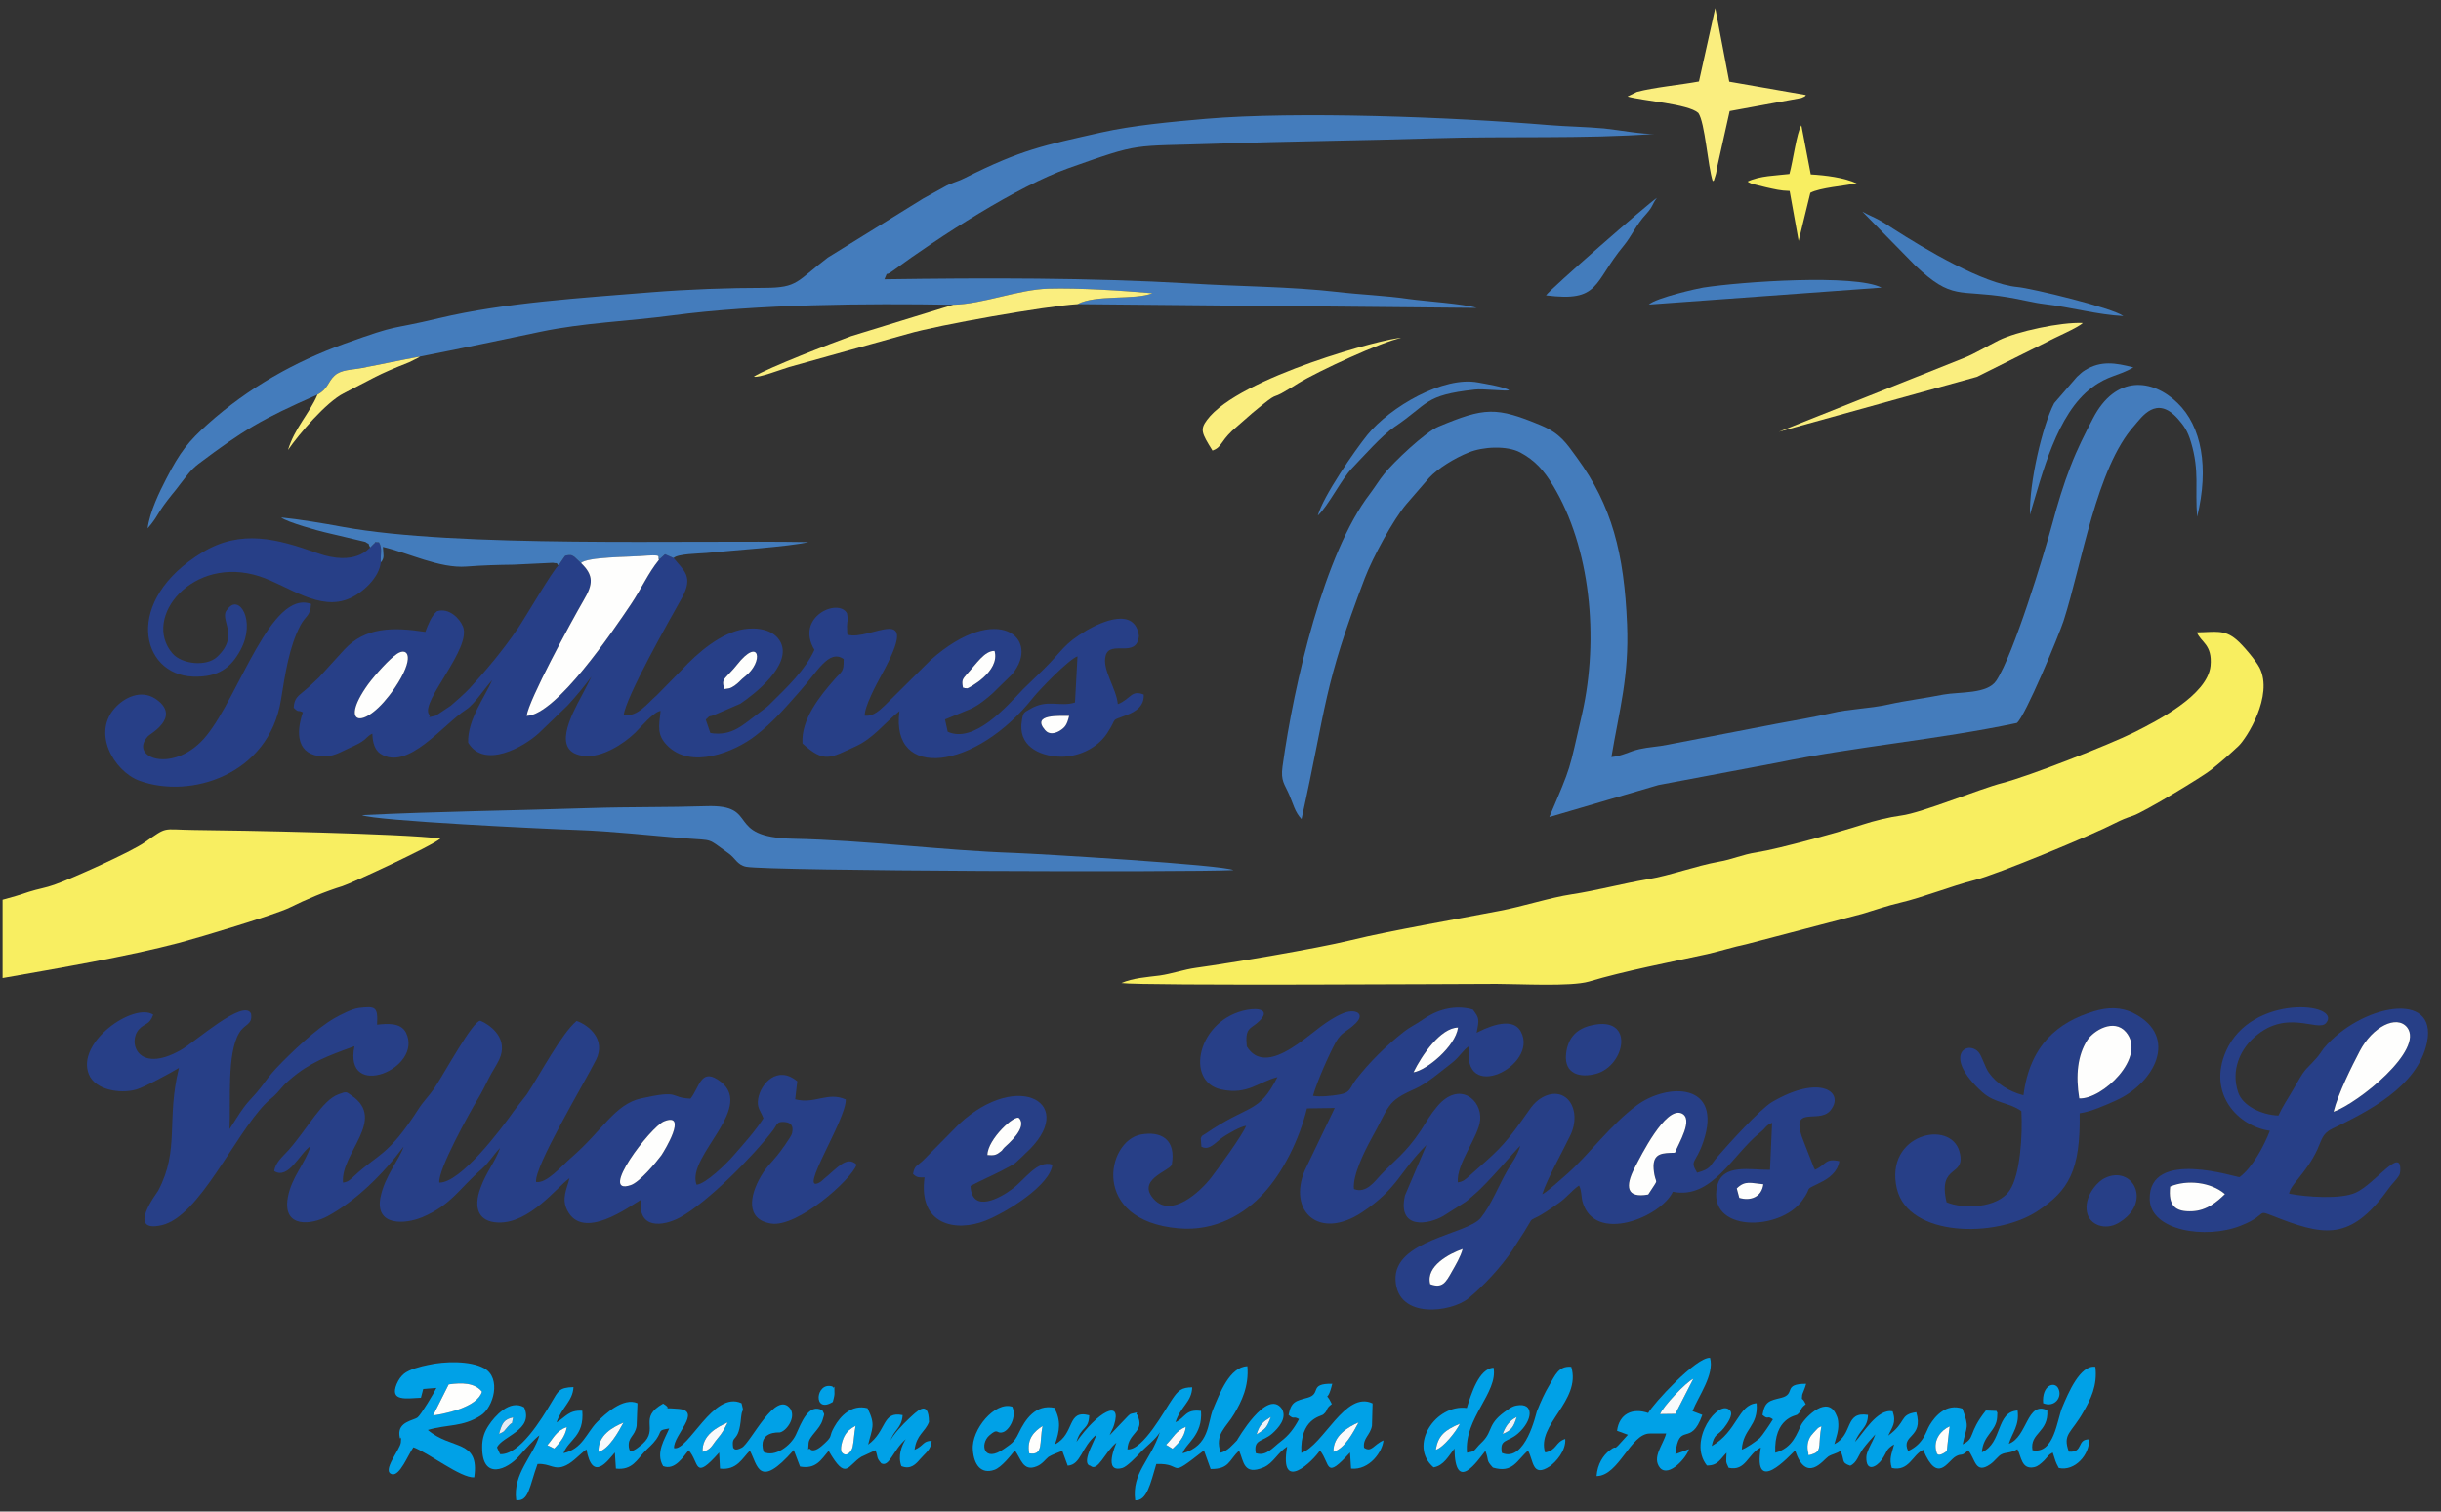
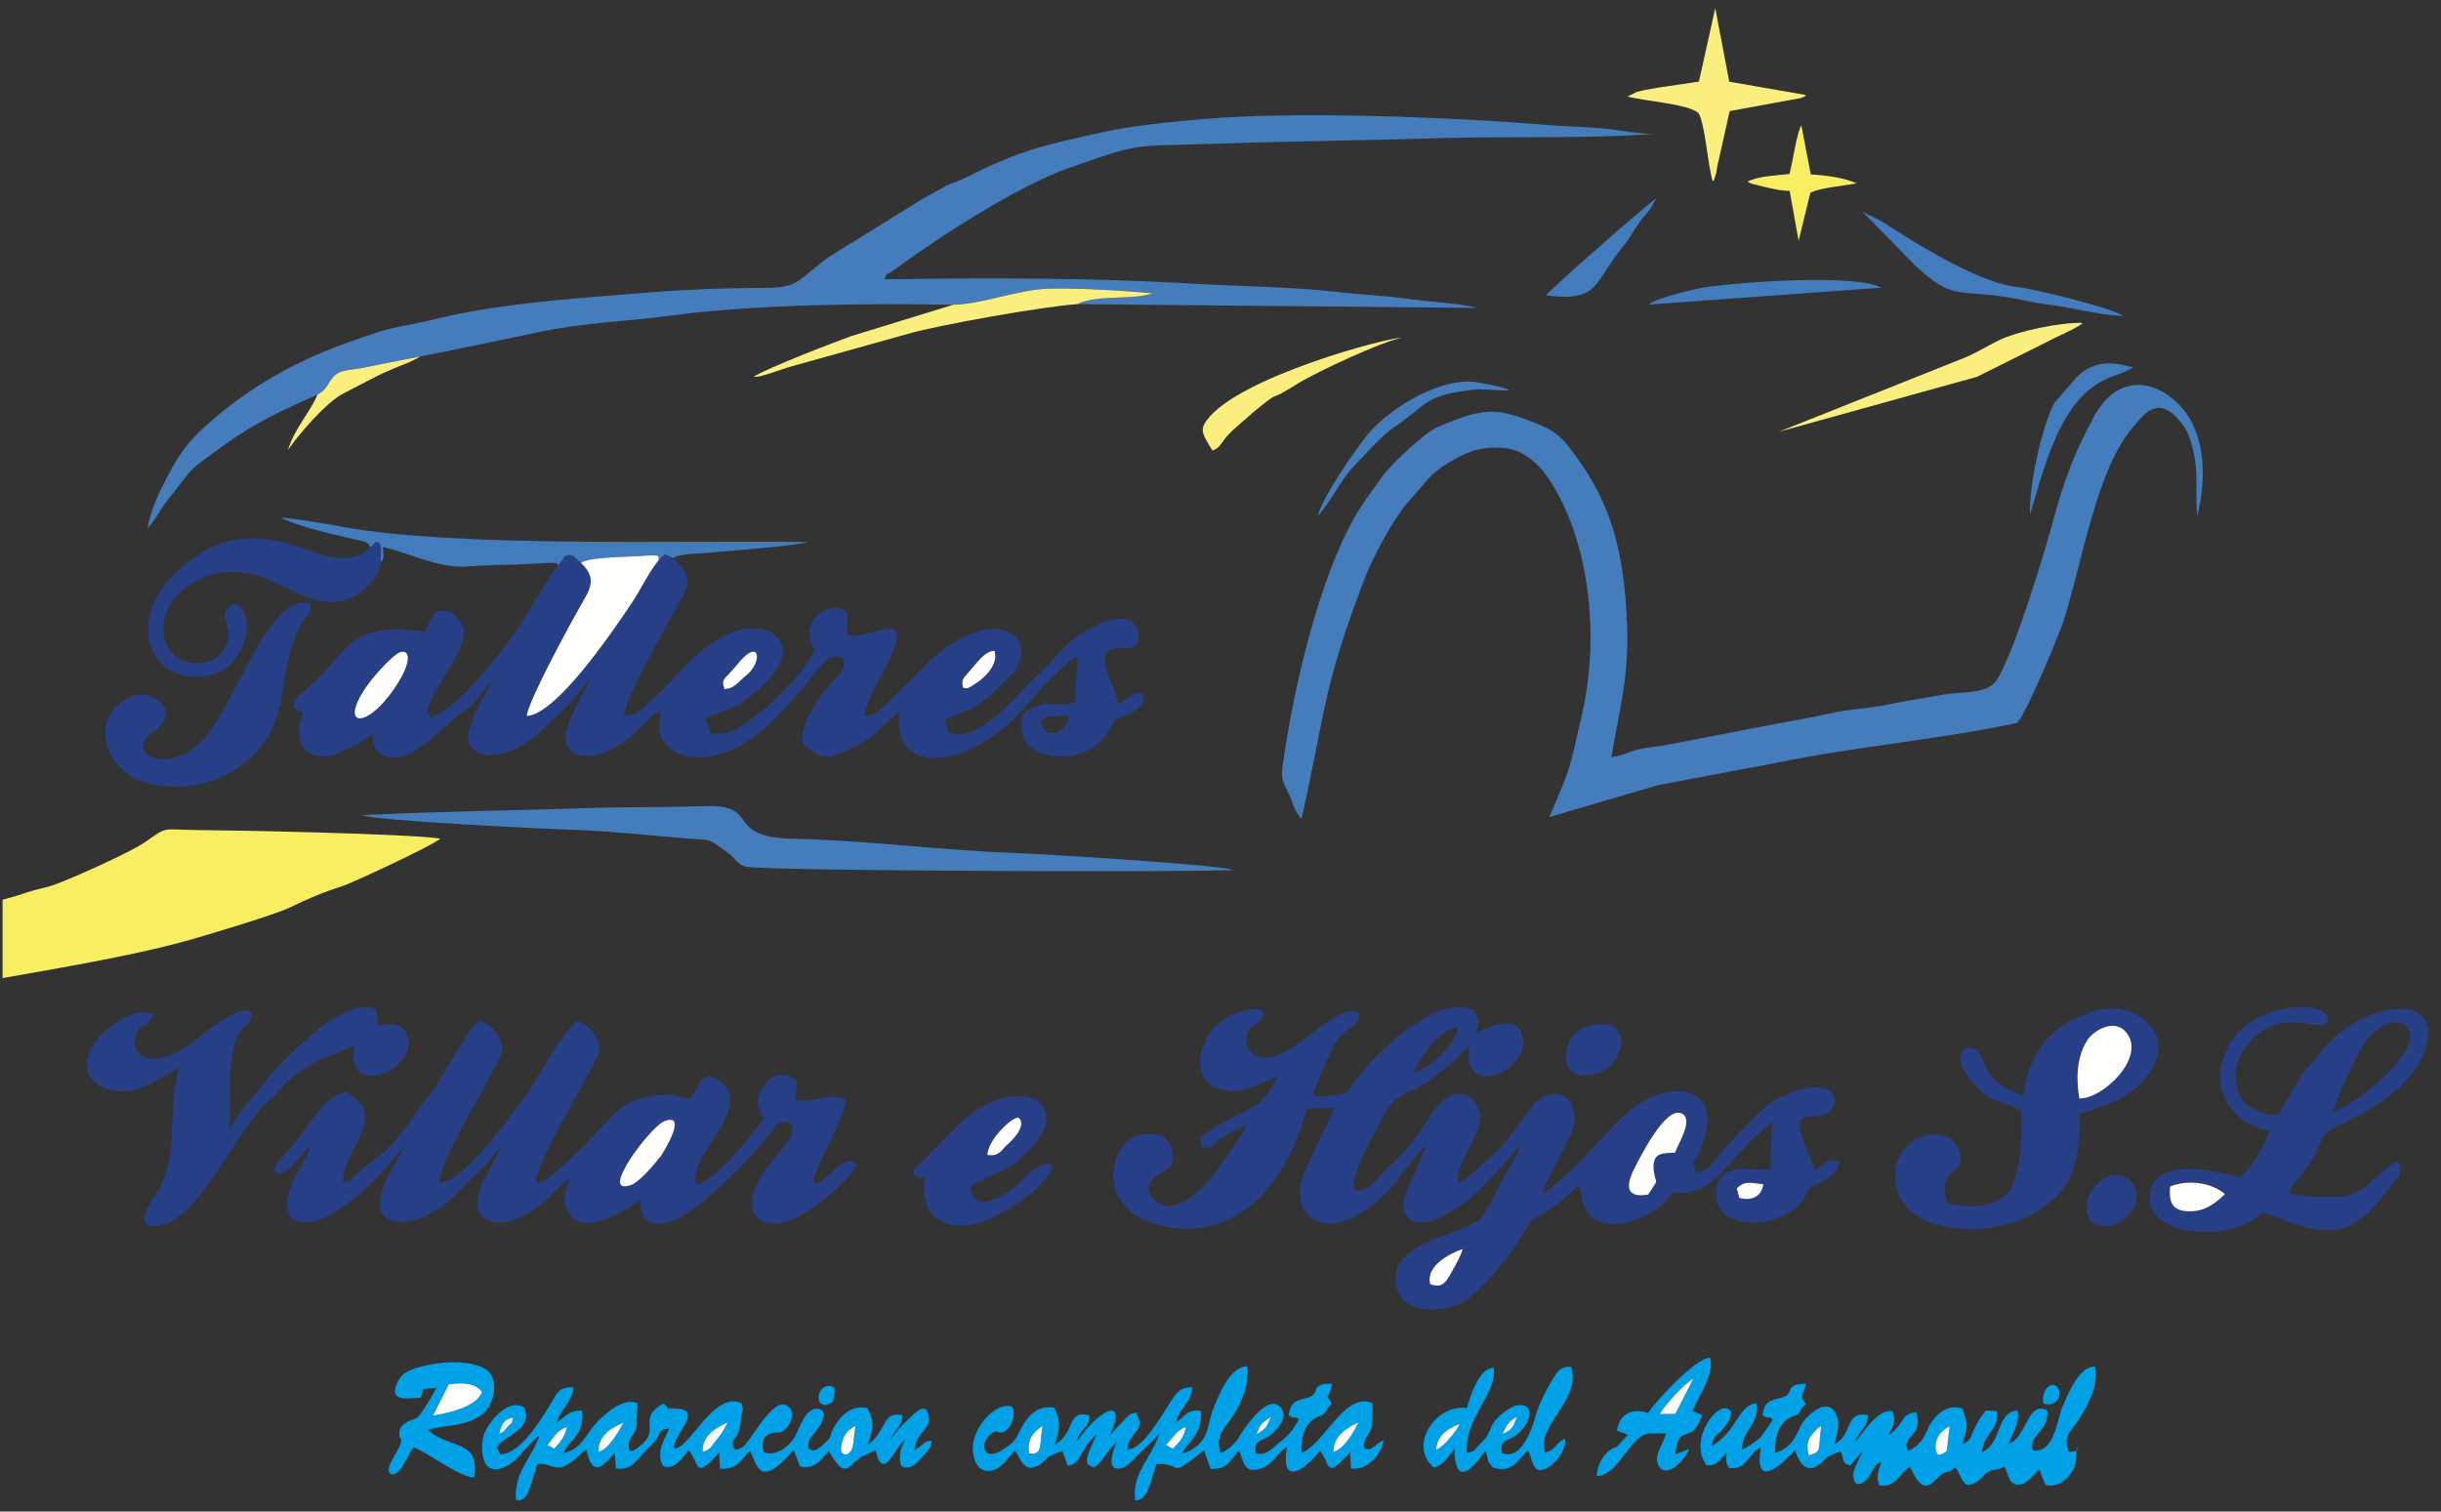
<svg xmlns="http://www.w3.org/2000/svg" version="1.1" id="Layer_1" x="0px" y="0px" width="300px" height="185.824px" viewBox="0 0 300 185.824" enable-background="new 0 0 300 185.824" xml:space="preserve">
  <rect x="0" y="0" width="300" height="185.824" fill="#333333" stroke="none" />
  <g>
-     <path fill-rule="evenodd" clip-rule="evenodd" fill="#F8EE60" d="M137.818,120.857c2.697,0.359,42.272,0.104,46.099,0.104   c2.748,0,9.116,0.358,11.352-0.284c4.469-1.335,9.914-2.362,14.562-3.389c1.67-0.386,3.185-0.874,4.777-1.207l14.227-3.725   c1.465-0.437,3.263-1.053,4.624-1.361c2.952-0.693,6.291-2.055,9.219-2.799c2.749-0.694,14.408-5.522,17.284-7.012   c0.822-0.411,1.311-0.615,2.184-0.899c1.31-0.436,8.604-4.828,9.63-5.675c1.258-1.001,2.184-1.822,3.34-2.902   c1.002-0.95,4.313-6.189,2.593-9.604c-0.486-0.95-2.132-2.876-2.851-3.467c-1.515-1.284-2.568-0.924-4.854-0.899   c0.438,1.207,1.927,1.464,1.67,4.134c-0.385,3.622-6.65,6.78-9.348,8.142c-3.159,1.567-12.866,5.367-16.206,6.241   c-2.824,0.719-9.888,3.673-12.48,4.007c-1.388,0.18-3.391,0.667-4.7,1.104c-2.439,0.795-10.323,3.005-13.021,3.415   c-1.85,0.282-3.005,0.874-4.674,1.155c-2.851,0.514-5.983,1.695-8.758,2.159c-3.03,0.512-6.268,1.385-9.323,1.848   c-2.696,0.411-6.086,1.516-8.834,2.03c-3.185,0.615-6.189,1.155-9.426,1.771c-2.953,0.564-6.086,1.157-9.014,1.874   c-4.16,1.003-14.433,2.748-18.902,3.365c-1.49,0.206-3.005,0.744-4.468,0.95C140.9,120.138,139.23,120.241,137.818,120.857   L137.818,120.857z" />
    <path fill-rule="evenodd" clip-rule="evenodd" fill="#273F87" d="M175.776,157.865c-0.592-2.235,2.413-3.776,3.98-4.315   c-0.23,0.925-0.899,2.029-1.335,2.8C177.701,157.634,177.266,158.431,175.776,157.865L175.776,157.865z M213.76,147.258   l-0.309-1.155c1.026-1.027,1.771-0.644,3.262-0.514C216.507,147.181,215.121,147.669,213.76,147.258L213.76,147.258z    M205.85,141.711c-1.438,0.051-2.774-0.051-2.619,2.004c0.204,2.26,0.848,0.744-0.668,3.133c-2.696,0.487-2.852-1.002-1.644-3.313   c0.771-1.489,3.724-7.422,5.701-6.677C208.238,137.498,206.261,140.605,205.85,141.711L205.85,141.711z M173.722,131.823   c1.001-2.055,3.312-5.47,5.471-5.496C178.857,128.69,175.289,131.592,173.722,131.823L173.722,131.823z M157.002,132.414   c-2.388,4.624-3.338,3.185-8.886,6.984c-0.359,0.231-0.411,0.181-0.539,0.54l0.077,1.027c1.001,0.564,1.798-0.616,2.697-1.206   c0.641-0.411,2.003-1.233,2.799-1.362c-0.41,1.104-3.493,5.342-4.314,6.396c-1.413,1.798-4.854,4.931-6.986,2.671   c-2.26-2.415,1.798-3.467,2.158-4.264c0.565-3.106-1.284-4.186-3.801-3.724c-4.237,0.796-6.215,10.58,4.623,11.531   c4.572,0.411,8.192-1.824,10.453-4.288c2.439-2.646,4.417-6.678,5.341-10.454l3.417-0.05l-3.673,7.652   c-2.132,5.008,1.721,8.682,7.036,5.162c4.392-2.902,4.675-5.085,7.91-8.27l-2.646,6.215c-0.95,4.237,2.878,3.596,4.752,2.491   l2.671-1.695c0.385-0.256,0.692-0.591,1.13-0.95c1.669-1.387,5.213-5.65,5.624-5.958c-0.359,1.207-1.027,2.08-1.592,3.03   c-1.027,1.772-1.979,4.238-3.262,5.83c-1.644,2.054-10.761,2.697-10.479,7.679c0.257,4.829,6.832,3.93,8.938,2.234   c1.798-1.464,4.032-3.853,5.419-5.933c0.231-0.333,0.206-0.358,0.41-0.643c3.442-5.162,0.129-1.463,5.292-5.162   c0.976-0.668,1.643-1.592,2.489-2.155c0.334,0.589,0.257,1.386,0.438,2.027c1.516,5.188,9.631,1.85,11.095-1.258   c4.828,0.976,7.345-4.598,10.734-7.294c0.848-0.693,0.617-0.822,1.465-1.182l-0.258,5.778c-2.284,0.052-5.855-0.847-6.497,2.004   c-1.285,5.728,7.729,5.573,10.453,1.771c1.387-1.9,0-1.104,2.233-2.21c1.054-0.512,2.106-1.283,2.336-2.618   c-1.744-0.438-1.643,0.463-3.004,1.053c-0.025-0.05-0.076-0.229-0.103-0.205l-1.155-2.953c-2.157-5.188,1.67-2.337,3.158-4.136   c1.824-2.208-1.207-4.546-7.189-1.026c-1.465,0.873-5.472,5.29-6.652,6.677c-1.078,1.232-0.745,1.489-2.542,2.004   c-0.951-1.618-0.155-1.078,0.77-3.827c2.44-7.268-4.392-7.241-8.166-4.468c-3.262,2.413-5.934,6.112-8.553,8.422   c-0.718,0.618-2.466,2.236-3.082,2.518c0.565-1.822,2.44-5.136,3.442-7.217c1.541-3.184-0.515-6.316-3.467-4.673   c-1.131,0.642-1.644,1.694-2.466,2.798c-2.415,3.391-3.262,3.981-6.369,6.754c-0.54,0.488-0.848,0.797-1.516,0.874   c-0.205-2.286,2.568-5.598,2.748-7.68c0.231-2.465-2.568-4.854-5.265-1.668c-0.925,1.104-1.231,1.745-2.054,3.005   c-1.875,2.8-3.186,3.597-4.983,5.521c-0.667,0.719-1.746,2.234-3.21,1.643c-0.206-1.669,1.388-4.802,2.003-5.932   c2.44-4.34,1.874-4.776,5.471-6.37c1.515-0.667,3.133-2.105,4.546-3.184c1.052-0.822,1.309-1.542,2.156-2.105   c-1.104,7.241,8.577,2.465,6.345-1.747c-1.132-2.131-4.675-0.257-5.444,0.129c0.333-1.695,0.333-1.799-0.464-2.852   c-2.285-0.667-4.52,0.077-6.163,1.233c-0.771,0.564-1.489,0.848-2.337,1.516c-2.132,1.669-4.238,3.748-5.882,5.881   c-0.744,0.95-0.59,1.593-2.056,1.823c-0.898,0.153-2.335,0.308-3.209,0.153c0.489-1.746,1.978-5.109,2.799-6.6   c0.772-1.335,1.311-1.207,2.439-2.311c1.285-1.26-0.128-1.85-1.565-1.232c-2.079,0.873-3.621,2.438-5.521,3.749   c-2.003,1.386-4.751,2.851-6.291,0.308c-0.233-2.414,0.462-2.055,1.54-3.107c1.388-1.36-0.052-1.644-1.464-1.388   c-6.113,1.105-7.782,8.888-3.16,9.811C153.33,134.622,154.665,133.003,157.002,132.414L157.002,132.414z" />
    <path fill-rule="evenodd" clip-rule="evenodd" fill="#273F87" d="M131.398,88.01c-0.257,1.053-0.462,1.387-1.156,1.824   c-0.514,0.308-1.284,0.539-1.797-0.077C126.673,87.728,130.396,88.036,131.398,88.01L131.398,88.01z M48.831,80.356   c1.335-0.847,2.209,0.488-0.333,4.238c-3.596,5.29-7.012,4.751-3.262-0.463C46.108,82.951,47.854,80.999,48.831,80.356   L48.831,80.356z M118.351,84.543c-0.18-0.925-0.051-1.052,0.462-1.644c1.208-1.309,2.183-2.901,3.416-2.875   c0.719,2.568-3.235,4.597-3.338,4.597l-0.36-0.025C118.506,84.518,118.403,84.568,118.351,84.543L118.351,84.543z M88.945,84.44   c-0.205-0.796,0.052-0.95,0.488-1.438c0.539-0.59,0.591-0.59,1.13-1.258c2.825-3.595,3.338-0.36,0.976,1.438   c-0.565,0.436-0.617,0.642-1.258,1.104c-0.154,0.103-0.488,0.309-0.668,0.334C88.406,84.826,89.305,84.671,88.945,84.44   L88.945,84.44z M68.632,69.519c-0.643,0.488-4.161,6.549-5.034,7.807c-1.85,2.697-3.75,4.957-5.881,7.294   c-0.487,0.54-1.849,1.747-2.312,2.131l-1.849,1.233c-1.464,0.334-0.437,0.154-0.848-0.18c-1.001-1.618,5.291-8.115,4.187-10.787   c-0.411-1.002-1.721-2.337-3.184-1.875c-0.668,0.539-1.104,1.644-1.438,2.543c-3.981-0.617-7.371-0.591-9.939,2.157L39.2,83.284   c-0.539,0.488-1.13,1.105-1.772,1.618c-0.771,0.668-1.258,0.874-1.335,2.106c0.718,0.693,0.385,0.179,1.129,0.564   c-0.898,2.595-0.745,5.292,2.491,5.42c1.259,0.051,2.286-0.616,3.211-1.028c0.59-0.282,1.052-0.462,1.515-0.77   c0.719-0.462,0.59-0.616,1.309-1.002c0.026,0.052,0.026,0.103,0.026,0.205c0.051,0.874,0.257,1.773,0.976,2.26   c3.364,2.184,7.73-3.621,10.529-5.418c1.027-0.642,2.312-2.671,3.21-3.622c-0.873,2.029-3.056,4.88-2.953,7.679   c1.952,3.286,6.856,0.539,8.706-1.182l3.467-3.338c0.771-0.796,2.311-2.646,2.979-3.595c-0.386,0.77-0.771,1.567-1.181,2.311   c-1.31,2.466-3.826,7.037,0.333,7.448c2.183,0.205,4.802-1.49,6.215-2.851c0.771-0.771,2.261-2.568,3.133-2.697   c-0.23,1.952-0.436,2.954,0.771,4.212c2.928,3.056,8.295,0.847,10.89-1.156c2.157-1.669,3.57-3.339,5.367-5.367   c2.286-2.542,3.647-5.316,5.47-4.058c0.026,1.695-0.231,1.438-1.182,2.568c-1.644,1.875-4.083,4.828-3.877,7.807   c2.696,2.466,3.416,1.772,6.472,0.385c2.233-1.001,3.492-2.799,5.444-4.366c-1.155,8.553,9.348,7.32,16.462-1.695   c0.745-0.924,4.289-4.623,5.419-5.034l-0.308,5.676c-1.9,0.59-3.39-0.488-5.548,0.821c-0.718,0.411-0.821,0.385-0.975,1.361   c-0.565,3.159,2.157,4.341,4.443,4.469c2.26,0.154,4.777-0.95,6.035-2.876c1.413-2.157,0.206-1.361,2.465-2.26   c1.053-0.411,2.106-1.079,2.029-2.492c-1.566-0.616-1.566,0.54-3.185,1.182c-0.179-1.977-1.977-4.289-1.489-5.984   c0.565-1.952,3.827,0.437,4.083-2.414c-0.487-3.596-4.622-1.721-6.395-0.693c-2.953,1.747-2.953,2.491-5.341,4.828l-2.517,2.44   c-2.055,2.183-6.01,6.677-9.246,5.213l-0.334-1.515l3.133-1.285c0.976-0.436,2.003-1.283,2.723-1.926l2.388-2.337   c3.647-4.392-1.747-9.039-9.964-1.797l-5.65,5.599c-0.591,0.54-1.413,1.413-2.491,1.284c-0.051-1.104,1.438-3.878,2.029-4.956   c5.213-9.452-1.438-4.11-4.16-5.009c-0.025-0.077-0.025-0.257-0.025-0.205l-0.026-0.874c0.026-0.873,0.181-0.385,0-1.541   c-1.078-1.927-6.42,0.437-4.006,4.494c-1.079,2.414-3.39,4.623-5.188,6.395c-0.719,0.719-0.693,0.667-1.566,1.309   c-1.978,1.464-3.313,2.954-6.036,2.517l-0.565-1.644c0.72-0.693,0.231-0.231,1.079-0.59l3.159-1.361   c1.772-1.182,6.266-4.701,5.008-7.474c-0.822-1.746-3.056-1.927-4.546-1.695c-2.85,0.437-5.727,2.927-7.627,4.982l-3.107,3.159   c-1.182,1.001-2.234,2.594-4.058,2.466c0.232-2.235,5.599-11.66,7.166-14.459c1.489-2.697,0.154-3.39-1.027-4.905   c-0.385-0.18-0.59-0.257-1.053-0.462l-0.59,0.539c-0.026-0.077-0.103,0.103-0.155,0.154c-1.361,1.67-2.054,3.39-3.466,5.496   c-2.183,3.235-9.143,13.56-12.79,13.688c0.257-1.977,5.393-11.428,7.011-14.228c1.156-1.952,1.258-3.056-0.334-4.572l-0.795-0.745   c-0.283-0.179-0.36-0.256-0.694-0.231c-0.616,0.052-0.462,0.154-0.745,0.488L68.632,69.519z" />
    <path fill-rule="evenodd" clip-rule="evenodd" fill="#447CBC" d="M198.042,93.07c0.977-5.83,2.184-9.862,1.926-16.308   c-0.358-8.758-1.874-14.613-6.162-20.494c-1.312-1.798-2.029-2.954-4.366-3.955c-5.573-2.337-6.986-2.234-12.637,0.128   c-1.644,0.667-5.572,4.417-6.651,5.778c-0.668,0.822-1.079,1.541-1.772,2.466c-5.624,7.319-9.347,23.268-10.761,33.566   c-0.229,1.772,0.231,2.08,0.823,3.442c0.514,1.18,0.692,2.131,1.516,3.004c3.133-14.151,2.618-16.077,7.781-29.637   c0.976-2.542,3.492-7.191,5.11-9.091l2.799-3.236c1.053-1.13,3.107-2.414,4.854-3.107c1.746-0.72,4.699-0.874,6.343,0   c1.771,0.95,2.902,2.183,4.032,4.083c4.572,7.576,5.676,18.722,3.569,28.019c-1.694,7.344-1.232,6.138-4.031,12.713l13.405-3.93   l14.587-2.748c9.709-2.003,19.75-2.825,29.458-4.88c1.001-0.719,5.161-10.76,5.753-12.559c2.26-7.037,4.031-18.799,8.68-23.986   c0.925-1.053,2.724-3.827,5.367-0.848c0.694,0.796,1.182,1.413,1.618,2.902c1.055,3.57,0.463,5.598,0.745,9.143   c1.49-6.087,0.539-11.146-2.414-13.997c-3.056-2.978-7.602-3.518-10.401,1.927c-1.026,1.978-1.874,3.621-2.747,5.881   c-0.848,2.183-1.567,4.545-2.184,6.857c-1.129,4.16-4.802,16.23-6.933,19.467c-1.106,1.695-4.572,1.361-6.499,1.72   c-2.184,0.437-4.674,0.745-6.729,1.208c-2.438,0.54-4.827,0.54-7.062,1.079c-1.952,0.437-4.622,0.924-6.652,1.284l-13.457,2.594   c-1.078,0.231-2.337,0.282-3.467,0.54C200.226,92.376,199.403,92.941,198.042,93.07L198.042,93.07z" />
    <path fill-rule="evenodd" clip-rule="evenodd" fill="#447CBC" d="M39.02,48.511c1.31-0.719,1.259-1.541,2.08-2.312   c0.796-0.77,2.158-0.719,3.339-0.95c2.388-0.462,4.649-0.95,7.165-1.412c4.854-0.95,9.812-2.003,14.845-3.056   c5.264-1.104,10.786-1.285,16.179-2.003c10.427-1.387,23.884-1.49,34.517-1.31c3.621-0.077,8.013-1.875,11.685-1.977   c3.904-0.104,8.886,0.23,12.815,0.564c-2.286,0.874-6.934,0.129-9.22,1.336l49.054,0.462c-1.619-0.514-6.216-0.796-8.399-1.104   c-2.8-0.411-5.752-0.513-8.604-0.847c-6.061-0.694-12.146-0.668-18.234-1.053c-12.327-0.719-25.193-0.694-37.547-0.514   c0.565-1.233-0.102-0.206,0.977-1.002c5.727-4.211,15.332-10.426,21.649-12.661c9.092-3.21,7.499-2.645,18.184-3.004   c8.937-0.309,17.899-0.385,26.812-0.668c8.859-0.282,18.336,0.103,27.067-0.539c-1.464,0.077-4.494-0.488-6.24-0.667   c-2.26-0.206-4.546-0.232-6.755-0.411c-11.993-1.001-31.049-1.721-42.221-0.771c-4.109,0.36-8.911,0.797-12.814,1.67   c-7.037,1.592-9.785,2.08-16.77,5.599c-1.13,0.564-1.592,0.539-2.646,1.156c-0.821,0.462-1.746,0.976-2.465,1.361l-11.737,7.268   c-3.853,2.928-3.646,3.698-7.679,3.724c-4.546,0-9.477,0.18-13.997,0.54c-8.5,0.693-17.978,1.258-26.093,3.185   c-6.549,1.566-4.52,0.59-11.608,3.133c-6.112,2.208-11.788,5.393-16.796,9.862c-2.44,2.183-3.442,3.467-5.136,6.754   c-0.796,1.542-2.003,3.981-2.286,6.087l0.437-0.514c0.976-1.259,0.796-1.438,2.543-3.621c0.359-0.411,0.642-0.796,1.053-1.335   c0.771-0.976,1.207-1.669,2.234-2.465C29.955,52.852,32.085,51.567,39.02,48.511L39.02,48.511z" />
    <path fill-rule="evenodd" clip-rule="evenodd" fill="#273F87" d="M81.601,137.859c3.005-1.208,0.025,3.671-0.334,4.186   c-0.59,0.796-2.645,3.287-3.749,3.646C73.459,147.078,79.931,138.552,81.601,137.859L81.601,137.859z M42.153,145.382   c-0.308-3.62,5.393-7.729,1.079-10.683c-0.694-0.487-0.591-0.564-1.67-0.154c-1.952,0.721-3.75,4.16-6.061,6.806   c-0.77,0.848-1.669,1.567-1.797,2.62c1.772,1.104,3.158-2.233,4.468-3.081c-0.668,2.182-2.363,3.825-2.8,6.342   c-0.667,3.801,2.928,3.34,4.88,2.287c3.467-1.875,6.806-5.137,9.348-8.553c-0.462,1.489-2.363,3.673-2.851,6.292   c-0.642,3.518,3.056,3.263,5.188,2.363c3.544-1.516,4.443-3.442,7.294-5.933c0.924-0.822,1.515-1.874,2.234-2.568   c-0.617,1.746-1.67,2.877-2.415,4.932c-0.924,2.491-0.206,4.159,2.158,4.236c3.877,0.155,7.268-4.391,8.783-5.444   c-0.334,1.36-1.002,2.491-0.283,3.93c1.926,3.853,7.653-0.463,9.066-1.284c-0.437,3.62,2.645,3.339,4.828,2.157   c3.364-1.849,8.964-7.499,11.429-10.734c0.513-0.694,0.411-1.079,1.438-0.976c0.745,0.077,1.079,0.461,0.874,1.386   c-0.078,0.412-1.593,2.466-1.824,2.723c-0.822,1.026-1.284,1.335-1.977,2.517c-1.438,2.414-1.926,5.367,1.233,5.855   c3.184,0.514,9.836-5.342,10.503-7.243c-1.207-1.18-2.44,0.488-3.98,1.721c-0.154,0.154-0.514,0.463-0.565,0.463   c-2.799,1.566,3.313-7.756,3.21-10.195c-2.208-1.001-3.801,0.615-6.215-0.025l0.257-2.209c-2.44-2.028-4.468,0.282-4.802,2.105   c-0.206,1.183,0.308,1.517,0.642,2.44c-0.925,1.465-2.337,3.056-3.646,4.545c-0.874,1.028-3.468,3.545-4.572,3.622   c-1.336-3.57,7.679-9.733,2.568-12.944c-2.055-1.309-2.234,1.027-3.313,2.364c-2.723-0.129-1.079-1.132-6.086-0.027   c-3.21,0.72-4.7,3.905-8.475,7.191c-1.515,1.335-3.107,3.263-4.417,3.082c-0.257-1.85,5.855-12.019,7.371-15.023   c1.233-2.467-0.847-4.238-2.389-4.777c-1.9,1.617-4.442,6.497-6.112,9.015l-1.516,1.951c-1.746,2.491-6.651,8.938-9.245,8.91   c-0.206-1.538,3.775-8.705,4.725-10.271c0.462-0.745,0.899-1.644,1.311-2.466c0.411-0.847,1.053-1.772,1.335-2.412   c1.13-2.466-0.898-4.137-2.337-4.752c-0.95,0.051-4.314,6.291-5.598,8.218c-0.822,1.206-1.335,1.592-2.054,2.723   c-3.725,5.777-4.906,5.394-7.833,8.141C43.078,144.999,42.795,145.307,42.153,145.382L42.153,145.382z" />
    <path fill-rule="evenodd" clip-rule="evenodd" fill="#F8EE61" d="M0.317,110.61v9.631c6.703-1.182,15.358-2.646,21.83-4.366   c2.234-0.591,11.762-3.442,13.483-4.314c1.9-0.95,4.417-2.004,6.446-2.62c0.95-0.282,11.12-4.982,12.044-5.855   c-4.622-0.615-24.706-1.002-30.381-1.052c-3.929-0.052-3.056-0.488-5.984,1.54c-1.592,1.13-8.989,4.469-11.069,5.188   c-1.053,0.386-2.029,0.515-3.133,0.873C2.526,109.994,1.293,110.354,0.317,110.61L0.317,110.61z" />
    <path fill-rule="evenodd" clip-rule="evenodd" fill="#273F87" d="M266.716,145.87c2.054-0.871,5.007-0.563,6.728,0.926   c-0.975,0.95-2.232,2.028-4.004,2.105C267.332,149.004,266.459,148.233,266.716,145.87L266.716,145.87z M286.798,136.677   c0.565-2.26,2.261-5.624,3.212-7.447c1.566-3.005,4.545-4.52,5.829-2.927C297.971,129.049,289.881,135.573,286.798,136.677   L286.798,136.677z M278.966,139.015c-0.719,1.875-2.157,4.545-3.724,5.7c-0.282,0.078-11.172-3.621-11.043,2.724   c0.102,3.878,6.883,4.931,11.146,3.261c3.93-1.54,1.335-2.233,5.085-0.795c5.701,2.156,8.783,2.337,13.303-4.007   c0.205-0.282,0.797-0.898,0.977-1.183c0.128-0.205,0.256-0.308,0.282-0.744c0.206-3.185-3.081,1.567-5.47,2.645   c-1.85,0.849-6.062,0.54-8.192,0.129c0.153-1.129,2.131-2.542,3.467-5.418c0.564-1.232,0.615-2.004,1.9-2.595   c4.083-1.978,10.453-5.085,11.582-10.581c1.361-6.522-8.192-4.647-12.687,0.72c-0.41,0.54-0.462,0.719-0.897,1.206   c-1.671,1.876-1.184,0.925-2.929,3.981c-0.618,1.079-1.208,1.9-1.746,3.082c-2.055-0.077-4.418-1.182-4.957-2.876   c-0.924-2.774,0.359-5.163,1.67-6.447c4.109-4.057,8.141-0.847,9.142-2.054c2.079-2.491-9.169-3.674-12.302,3.467   C271.287,134.469,275.036,138.449,278.966,139.015L278.966,139.015z" />
    <path fill-rule="evenodd" clip-rule="evenodd" fill="#273F87" d="M28.208,138.81c0.154-3.57-0.334-9.271,1.181-11.815   c0.668-1.155,1.695-0.976,1.464-2.388c-0.899-1.9-6.908,3.519-8.655,4.494c-5.342,3.005-6.549-1.078-5.085-2.594   c0.668-0.72,1.259-0.488,1.721-1.771c-2.388-1.541-9.528,3.39-7.91,7.345c0.771,1.9,3.775,2.414,5.778,1.874   c0.924-0.23,4.521-2.183,5.291-2.671c-1.592,6.422,0.128,9.991-2.542,15.076c-0.077,0.181-4.032,5.266,0.411,4.263   c4.623-1.052,8.886-10.966,12.764-14.946c0.642-0.667,0.873-0.692,1.49-1.388c0.667-0.77,0.795-0.949,1.541-1.592   c2.363-2.054,4.571-2.876,7.91-4.083c-1.412,6.78,8.553,2.774,6.318-1.695c-0.668-1.232-2.286-1.079-3.544-0.95   c0.128-2.234-0.205-2.285-2.234-2.054c-0.847,0.102-2.234,0.821-3.005,1.257c-2.208,1.26-5.29,4.188-7.114,6.112   c-0.821,0.874-1.258,1.516-2.002,2.492c-0.642,0.847-1.413,1.515-2.054,2.413C29.389,136.909,28.773,137.961,28.208,138.81   L28.208,138.81z" />
    <path fill-rule="evenodd" clip-rule="evenodd" fill="#273F87" d="M255.543,135.033c-0.461-2.824-0.204-5.289,0.977-7.14   c0.771-1.207,3.288-2.723,4.752-1.026C263.916,129.948,258.344,135.188,255.543,135.033L255.543,135.033z M248.687,134.648   c-1.798-0.462-3.287-1.438-4.237-2.749c-0.488-0.667-0.848-2.028-1.259-2.517c-1.36-1.616-4.596,0.361,0.463,4.905   c1.515,1.361,3.287,1.232,4.776,2.312c0.154,2.928-0.128,7.808-1.438,9.733c-1.516,2.261-5.779,2.312-7.757,1.465   c-1.13-4.804,2.441-3.005,1.593-6.19c-1.079-4.082-9.271-2.182-7.704,4.521c1.412,5.958,12.173,6.113,17.258,2.773   c3.878-2.542,5.316-5.008,5.213-12.044c1.284-0.154,3.211-1.003,4.342-1.516c4.879-2.132,7.884-7.91,2.335-10.76   c-1.591-0.822-3.234-0.772-4.93-0.258C252.949,125.635,249.458,128.484,248.687,134.648L248.687,134.648z" />
    <path fill-rule="evenodd" clip-rule="evenodd" fill="#00A1E7" d="M67.271,177.665c0.77-0.872,1.053-1.746,2.388-2.233   c-0.18,1.206-1.002,2.079-1.541,2.644L67.271,177.665z M105.151,175.277c-0.18,0.873-0.206,1.9-0.359,2.593   c-0.103,0.515-0.745,1.361-1.31,0.694c-0.308-0.359,0.051-1.542,0.283-1.978C104.098,175.944,104.483,175.662,105.151,175.277   L105.151,175.277z M86.352,178.486c-0.103-2.079,1.823-3.055,3.082-3.621c-0.488,0.925-0.642,1.285-1.31,2.055   C87.482,177.691,87.405,178.205,86.352,178.486L86.352,178.486z M73.562,178.486c-0.103-2.079,1.798-3.055,3.056-3.595   C76.002,176.048,74.821,178.154,73.562,178.486L73.562,178.486z M61.337,176.278c0.36-1.336,0.617-1.797,1.721-2.028   c-0.283,1.232,0.128,0.257-0.642,1.13C61.774,176.098,62.134,175.894,61.337,176.278L61.337,176.278z M68.4,174.865   c0.643-1.874,2.003-2.619,2.081-4.339c-1.772,0.051-1.875,0.487-2.671,1.822c-1.258,2.133-3.955,6.55-6.343,6.422l-0.385-0.822   c0.59-1.387,4.571-2.132,3.338-4.931c-1.772-1.053-3.673,1.155-4.34,2.182c-0.488,0.72-0.847,1.566-0.822,2.749   c0,4.084,3.082,2.723,4.546,1.053c0.514-0.591,2.003-2.235,2.491-2.542c-0.771,2.567-3.288,4.7-2.851,7.962   c1.566,0.204,1.618-1.722,2.62-4.445c1.593-0.102,2.055,0.874,3.519,0.155c0.872-0.411,1.669-1.36,2.491-1.951   c0.745,4.083,2.62,1.386,3.493,0.385l0.128,1.978c2.004,0.23,2.594-1.104,3.545-2.105c0.436-0.463,0.924-0.821,1.413-1.491   c0.77-1.103,0.127-1.103,1.592-1.335c-0.514,1.26-1.721,2.98-0.744,4.624c1.463,0.563,2.491-1.183,3.133-1.952   c1.361,1.515,0.59,3.853,3.75,0.282l0.103,1.978c2.08,0.23,2.723-1.259,3.673-2.209c0.95,1.747,1.053,4.88,5.393-0.077l0.771,2.029   c1.977,0.359,2.593-0.848,3.518-1.926c2.183,3.775,2.286,1.798,4.032,0.72l1.721-0.797c0.36,0.925,0.052,0.848,0.719,1.617   c1.001,0.487,1.413-1.592,3.005-2.979c-0.513,0.797-1.001,2.081-0.539,3.314c1.13,0.461,1.771-0.231,2.336-0.899   c0.668-0.771,1.311-1.104,1.387-2.209c-1.104,0-0.95,0.616-2.105,1.104c0.256-1.9,1.284-2.157,1.772-3.416   c-0.026-2.954-1.567-1.233-2.518-0.359c-0.564,0.514-2.08,2.08-2.233,2.723c0.384-1.388,1.412-1.567,1.515-3.211   c-2.543-0.538-1.927,1.952-4.238,3.621c0.488-2.028,0.951-2.389-0.077-4.468c-1.926-0.514-3.339,0.949-4.083,2.286   c-0.744,1.283-0.103,1.026-1.181,2.027c-0.437,0.411-1.182,1.08-1.695,0.797c-0.411-0.514-0.359,0.744-0.282-0.821   c0.051-0.848,1.386-1.695,1.72-2.852c0.282-0.949,0.231-0.565-0.026-1.181c-1.694-0.924-2.593,1.541-3.26,3.006   c-0.617,1.334-2.595,2.824-3.956,2.104c-0.795-2.593,1.926-2.389,1.926-2.389c0.796-0.076,2.081-1.771,1.361-2.9   c-1.798-2.465-4.879,4.212-5.984,4.776c-0.873,0.463-0.95,0.077-1.053,0c-0.256-1.798,0.694-0.358,0.976-3.75l0.052-0.358   c0.102-0.72,0.333-0.129,0-1.361c-3.442-1.618-6.549,5.933-8.296,5.521c-0.102-1.593,3.493-4.571,0.565-4.828   c-3.133-0.257-0.256,0.359-1.899-0.643c-3.159,1.772-0.437,3.056-2.543,4.956c-1.824,1.594-1.567,0.515-1.669,0.463   c-0.18-1.361,0.745-1.361,0.95-2.696l0.103-2.773c-1.721-0.771-3.98,1.31-5.009,2.361c-1.284,1.337-1.771,3.263-4.083,3.776   c0.667-1.722,2.567-2.055,2.311-5.213C69.89,173.325,69.504,174.224,68.4,174.865L68.4,174.865z" />
    <path fill-rule="evenodd" clip-rule="evenodd" fill="#447CBC" d="M44.491,100.209c1.463,0.693,22.933,1.72,26.375,1.824   c4.34,0.152,8.912,0.667,13.278,1.026c3.724,0.283,2.671-0.077,5.394,1.85c0.848,0.591,1.053,1.413,2.157,1.644   c2.8,0.538,54.523,0.693,59.891,0.41c-1.311-0.641-23.551-1.977-26.864-2.105c-9.065-0.308-18.259-1.566-27.274-1.747   c-8.552-0.179-3.903-4.237-10.658-4.005c-4.726,0.153-9.476,0.076-14.228,0.23C63.212,99.645,53.813,99.747,44.491,100.209   L44.491,100.209z" />
    <path fill-rule="evenodd" clip-rule="evenodd" fill="#00A1E7" d="M143.314,177.615c0.976-0.978,1.13-1.646,2.414-2.209   c-0.128,1.335-1.001,2.104-1.618,2.697L143.314,177.615z M126.492,178.666c-0.333-1.848,0.668-2.722,1.645-3.363   C127.7,177.281,128.29,178.975,126.492,178.666L126.492,178.666z M163.886,178.486c-0.077-1.977,1.823-3.08,3.082-3.621   C166.299,176.098,165.272,178.075,163.886,178.486L163.886,178.486z M154.435,176.33c0.385-1.232,0.796-1.541,1.746-2.133   C155.692,175.509,155.539,175.662,154.435,176.33L154.435,176.33z M150.017,178.591c-0.771-2.313,0.667-3.058,1.669-4.777   c0.898-1.516,1.823-3.365,1.618-5.855c-2.184,0.077-3.39,3.312-4.238,5.342c-0.667,1.643-0.384,4.417-3.723,5.366   c0.385-1.257,2.491-2.182,2.26-5.212c-1.926-0.257-1.901,0.822-3.133,1.387c0.667-2.029,1.978-2.439,2.055-4.288   c-1.31,0-1.747,0.41-2.439,1.437c-0.925,1.311-3.596,6.344-5.522,6.19c0.077-2.132,2.234-2.106,1.207-4.237   c-0.385-0.257,0.565-0.437-0.692-0.155c-0.231,0.052-0.283,0.155-0.437,0.282l-2.26,2.363c0.179-0.488,0.411-0.822,0.539-1.259   c1.028-3.286-2.028-1.617-4.623,2.08c0.565-1.951,1.516-1.411,1.567-3.262c-2.799-0.744-1.695,2.235-4.211,3.57   c0.59-1.72,0.77-2.876-0.077-4.494c-2.312-0.462-3.57,1.413-4.392,3.134c-0.54,1.156-1.002,1.336-1.772,1.901   c-2.517,1.796-3.005-0.565-1.849-1.619c1.155-1.027,0.848-0.18,1.669-0.411c0.771-0.206,1.747-1.823,1.182-3.133   c-2.106-0.72-5.06,2.799-4.854,5.29c0.128,1.875,1.027,3.03,2.645,2.465c0.899-0.309,2.055-1.823,2.517-2.388   c0.745,0.951,0.977,2.672,2.697,1.951c0.668-0.256,1.078-0.872,1.438-1.154c0.385-0.258,1.335-0.591,1.694-0.745l0.668,1.823   c1.67-0.129,1.619-2.261,3.57-3.853c-0.283,0.615-0.462,1.028-0.771,1.721c-0.95,2.132-0.026,2.132-0.026,2.132   c0.925,0.848,1.773-1.669,3.211-2.824c-0.051,0.18-1.695,3.801,0.745,3.106c0.539-0.153,1.747-1.386,2.131-1.823   c0.796-0.848,1.953-1.696,2.466-2.568c-1.156,3.519-3.467,4.957-3.031,8.372c1.438,0.077,1.875-2.054,2.594-4.47   c3.57-0.128,1.182,2.005,5.855-1.668l0.822,2.285c2.312,0.026,2.234-1.077,3.493-2.26c0.591,1.309,0.514,3.107,3.03,2.054   c1.182-0.513,1.721-1.822,2.877-2.542c-1.028,5.907,3.261,1.695,4.032,0.463c1.334,1.695,0.563,3.698,3.698,0.257l0.128,1.978   c2.285,0.23,3.878-2.132,3.98-3.468c-1.207,0.514-1.464,1.541-2.388,0.899c-0.155-1.181,0.77-1.541,0.977-2.696l0.075-2.748   c-3.365-1.618-6.035,5.162-8.757,6.086c-0.181-4.262,2.414-4.469,2.696-4.726c0.668-0.564,0.18-0.616,1.052-1.283   c-0.924-1.952-0.615,0.308,0.052-2.491c-2.953-0.051-1.257,1.232-3.056,1.721c-1.412,0.385-2.003,0.462-2.311,2.106   c0.77,0.668,0.487,0.05,1.283,0.513c-0.591,1.131-1.258,2.004-2.208,2.723c-1.002,0.744-1.799,1.901-3.107,1.464   c-0.309-1.771,0.848-1.36,2.028-2.414c0.745-0.668,1.85-1.874,1.182-3.03c-1.824-2.594-5.522,3.877-5.522,3.877   C151.456,177.64,150.916,178.359,150.017,178.591L150.017,178.591z" />
-     <path fill-rule="evenodd" clip-rule="evenodd" fill="#00A1E7" d="M238.003,178.538c-0.488-1.54,0.617-2.772,1.619-3.185   c-0.155,0.925-0.155,1.412-0.284,2.338c-0.103,0.719,0.077,0.642-0.487,0.975C238.028,179.13,238.028,178.538,238.003,178.538   L238.003,178.538z M222.234,178.615c-0.179-0.745-0.104-1.463,0.334-2.105c0.051-0.077,0.591-0.693,0.615-0.693   c0.387-0.41,0.207-0.23,0.668-0.487c-0.41,2.131,0.053,2.979-0.898,3.363C221.85,179.13,222.39,178.666,222.234,178.615   L222.234,178.615z M254.26,178.462c-0.796-2.234,0.283-2.208,1.798-4.905c0.874-1.515,1.747-3.235,1.463-5.521   c-1.874-0.283-3.339,3.234-4.082,5.007c-0.617,1.465-0.977,5.778-3.647,5.24c-0.358-2.158,2.002-2.158,1.823-4.905   c-2.517-1.208-2.439,3.287-4.726,4.109c0.412-1.362,1.311-2.209,1.079-4.084c-2.696,0.154-1.824,3.98-4.392,5.136   c0.129-2.131,1.773-2.568,1.875-4.314c0.052-1.104,0.025-0.308-0.077-0.77l-1.31-0.052c-2.261,2.852-1.232,3.363-2.852,4.16   c0.488-2.336,0.848-1.952-0.024-4.393c-1.978-0.666-3.339,0.874-4.033,2.029c-0.461,0.745-0.693,2.287-2.646,3.186   c-0.949-2.055,1.952-1.566,1.002-4.776c-2.131,0.308-1.129,1.181-3.44,2.876c0.462-1.053,1.026-1.542,0.538-2.979   c-1.875-0.386-3.646,2.748-4.622,3.748c0.59-1.566,1.541-1.668,1.592-3.312c-2.927-0.463-1.771,2.388-4.135,3.596   c0.205-0.797,0.514-1.568,0.488-2.44c-0.025-0.591-0.077-0.771-0.231-1.105c-1.053-2.593-3.774,0.181-4.313,1.13   c-0.515,0.976-1.002,2.876-3.211,3.469c-0.18-4.289,2.542-4.547,2.696-4.675c0.668-0.539,0.206-0.643,1.054-1.284   c-0.487-1.053-0.514-0.256-0.437-1.154c0-0.078,0.333-0.772,0.487-1.362c-2.953,0-1.206,1.258-3.056,1.721   c-1.465,0.359-2.028,0.436-2.312,2.106c0.796,0.692,0.513-0.026,1.284,0.539c-0.283,0.487-1.31,2.003-1.618,2.312   c-0.437,0.385-1.695,1.258-2.209,1.412c0.154-2.619,2.054-2.825,1.823-5.701c-2.285,0.179-2.362,3.466-5.521,5.265   c0.334-1.593,0.693-1.207,1.49-2.209c0.359-0.462,1.232-1.644,0.77-2.157c-1.386-1.566-5.29,3.697-2.851,6.755   c1.361,0.025,1.644-0.797,2.415-1.566c-0.026,1.18-0.154,1.001,0.256,1.848c2.132,0.463,2.338-1.72,3.956-2.49   c-1.003,6.035,3.518,1.026,4.211,0.359c1.388,4.136,3.441,1.182,4.084,0.744c0.489-0.309,0.977-0.333,1.489-0.692   c0.565,1.13,0.026,1.438,1.208,1.823c0.848-0.386,0.976-1.284,1.591-2.107c0.411-0.564,1.131-1.36,1.489-1.745   c-0.256,0.744-0.46,1.001-0.795,1.745c-0.129,0.31-0.309,0.695-0.309,1.055c-0.052,1.874,1.232,1.257,1.926,0.282   c0.668-0.976,0.438-1.232,1.489-1.85c-0.307,1.208-0.641,1.747-0.282,2.902c2.131,0.462,2.543-1.645,3.853-2.234   c1.798,4.289,2.979,1.361,4.032,0.796c0.744-0.411,0.642,0.104,1.489-0.744c0.899,1.027,0.848,3.03,2.724,1.721   c0.563-0.386,0.976-1.028,1.36-1.208c0.59-0.309,1.052-0.103,1.977-0.641c0.488,0.897,0.488,2.541,2.055,2.208   c0.488-0.104,0.848-0.463,1.233-0.822c0.591-0.616,0.437-0.642,1.053-0.976c0.36,1.077,0.308,1.104,0.744,1.9   c1.979,0.437,3.802-1.645,3.725-3.52C255.185,176.92,256.109,178.615,254.26,178.462L254.26,178.462z" />
+     <path fill-rule="evenodd" clip-rule="evenodd" fill="#00A1E7" d="M238.003,178.538c-0.488-1.54,0.617-2.772,1.619-3.185   c-0.155,0.925-0.155,1.412-0.284,2.338c-0.103,0.719,0.077,0.642-0.487,0.975C238.028,179.13,238.028,178.538,238.003,178.538   L238.003,178.538z M222.234,178.615c-0.179-0.745-0.104-1.463,0.334-2.105c0.051-0.077,0.591-0.693,0.615-0.693   c0.387-0.41,0.207-0.23,0.668-0.487c-0.41,2.131,0.053,2.979-0.898,3.363C221.85,179.13,222.39,178.666,222.234,178.615   L222.234,178.615z M254.26,178.462c-0.796-2.234,0.283-2.208,1.798-4.905c0.874-1.515,1.747-3.235,1.463-5.521   c-1.874-0.283-3.339,3.234-4.082,5.007c-0.617,1.465-0.977,5.778-3.647,5.24c-0.358-2.158,2.002-2.158,1.823-4.905   c-2.517-1.208-2.439,3.287-4.726,4.109c0.412-1.362,1.311-2.209,1.079-4.084c-2.696,0.154-1.824,3.98-4.392,5.136   c0.129-2.131,1.773-2.568,1.875-4.314c0.052-1.104,0.025-0.308-0.077-0.77l-1.31-0.052c-2.261,2.852-1.232,3.363-2.852,4.16   c0.488-2.336,0.848-1.952-0.024-4.393c-1.978-0.666-3.339,0.874-4.033,2.029c-0.461,0.745-0.693,2.287-2.646,3.186   c-0.949-2.055,1.952-1.566,1.002-4.776c-2.131,0.308-1.129,1.181-3.44,2.876c0.462-1.053,1.026-1.542,0.538-2.979   c-1.875-0.386-3.646,2.748-4.622,3.748c0.59-1.566,1.541-1.668,1.592-3.312c-2.927-0.463-1.771,2.388-4.135,3.596   c0.205-0.797,0.514-1.568,0.488-2.44c-0.025-0.591-0.077-0.771-0.231-1.105c-1.053-2.593-3.774,0.181-4.313,1.13   c-0.515,0.976-1.002,2.876-3.211,3.469c-0.18-4.289,2.542-4.547,2.696-4.675c0.668-0.539,0.206-0.643,1.054-1.284   c-0.487-1.053-0.514-0.256-0.437-1.154c0-0.078,0.333-0.772,0.487-1.362c-2.953,0-1.206,1.258-3.056,1.721   c-1.465,0.359-2.028,0.436-2.312,2.106c0.796,0.692,0.513-0.026,1.284,0.539c-0.283,0.487-1.31,2.003-1.618,2.312   c-0.437,0.385-1.695,1.258-2.209,1.412c0.154-2.619,2.054-2.825,1.823-5.701c-2.285,0.179-2.362,3.466-5.521,5.265   c0.334-1.593,0.693-1.207,1.49-2.209c0.359-0.462,1.232-1.644,0.77-2.157c-1.386-1.566-5.29,3.697-2.851,6.755   c1.361,0.025,1.644-0.797,2.415-1.566c-0.026,1.18-0.154,1.001,0.256,1.848c2.132,0.463,2.338-1.72,3.956-2.49   c-1.003,6.035,3.518,1.026,4.211,0.359c1.388,4.136,3.441,1.182,4.084,0.744c0.489-0.309,0.977-0.333,1.489-0.692   c0.565,1.13,0.026,1.438,1.208,1.823c0.411-0.564,1.131-1.36,1.489-1.745   c-0.256,0.744-0.46,1.001-0.795,1.745c-0.129,0.31-0.309,0.695-0.309,1.055c-0.052,1.874,1.232,1.257,1.926,0.282   c0.668-0.976,0.438-1.232,1.489-1.85c-0.307,1.208-0.641,1.747-0.282,2.902c2.131,0.462,2.543-1.645,3.853-2.234   c1.798,4.289,2.979,1.361,4.032,0.796c0.744-0.411,0.642,0.104,1.489-0.744c0.899,1.027,0.848,3.03,2.724,1.721   c0.563-0.386,0.976-1.028,1.36-1.208c0.59-0.309,1.052-0.103,1.977-0.641c0.488,0.897,0.488,2.541,2.055,2.208   c0.488-0.104,0.848-0.463,1.233-0.822c0.591-0.616,0.437-0.642,1.053-0.976c0.36,1.077,0.308,1.104,0.744,1.9   c1.979,0.437,3.802-1.645,3.725-3.52C255.185,176.92,256.109,178.615,254.26,178.462L254.26,178.462z" />
    <path fill-rule="evenodd" clip-rule="evenodd" fill="#273F87" d="M38.224,74.244c-4.905-1.797-8.783,11.146-12.815,16.154   c-3.93,4.906-9.759,2.774-7.19,0.078c0.282-0.283,3.852-2.234,1.206-4.341c-1.772-1.438-3.826-0.564-5.058,0.643   c-3.262,3.185-0.334,8.064,2.747,9.195c6.292,2.311,15.922-0.72,17.413-9.914c0.513-3.159,1.001-6.523,2.388-9.168   C37.531,75.708,38.173,75.735,38.224,74.244L38.224,74.244z" />
    <path fill-rule="evenodd" clip-rule="evenodd" fill="#273F87" d="M46.801,69.134c-0.077-0.925,0.232-1.747-0.23-2.466   c-0.823-0.051-0.309,0-0.592,0.154l-0.488,0.488c-0.128,0.026-1.746,2.388-6.548,0.667c-4.88-1.746-9.323-2.928-14.022-0.103   c-9.862,5.933-7.653,15.101-1.182,15.307c3.083,0.102,4.649-1.079,5.83-3.288c1.927-3.596-0.205-6.959-1.592-5.008   c-1.232,1.156,1.644,3.159-1.31,5.881c-1.31,1.208-4.314,0.899-5.47-0.436c-3.8-4.417,2.517-12.148,10.709-9.477   c3.595,1.181,7.371,4.366,11.094,2.697C44.619,72.833,46.596,71.009,46.801,69.134L46.801,69.134z" />
    <path fill-rule="evenodd" clip-rule="evenodd" fill="#273F87" d="M121.356,141.994c0-1.927,3.417-5.085,3.904-4.521   c1.027,1.155-1.387,3.185-1.824,3.596c-0.436,0.461-0.103,0.23-0.514,0.538C122.384,142.045,122.101,142.045,121.356,141.994   L121.356,141.994z M112.214,144.331c0.514,0.462,0.667,0.411,1.412,0.411c-0.796,5.88,3.853,6.754,7.5,5.314   c2.696-1.078,7.936-4.365,8.218-6.883c-1.875-0.615-3.365,1.85-4.957,3.005c-1.284,0.977-4.956,3.133-5.111-0.385   c1.208-0.642,2.569-1.232,3.725-1.823c2.028-1.104,1.31-0.565,2.748-1.9c0.052-0.052,0.205-0.204,0.257-0.256   c6.703-6.062-0.796-10.454-8.142-3.621l-4.289,4.339C112.728,143.405,112.394,143.2,112.214,144.331L112.214,144.331z" />
    <path fill-rule="evenodd" clip-rule="evenodd" fill="#437CBC" d="M45.492,67.311l0.488-0.488c0.283-0.154-0.231-0.205,0.592-0.154   c0.462,0.72,0.153,1.542,0.23,2.466c0.488-0.54,0.309-0.925,0.257-1.901c3.184,0.745,6.985,2.67,10.273,2.414   c2.003-0.154,3.801-0.206,5.804-0.231l4.802-0.231c0.771,0.154,0.283-0.154,0.694,0.334l0.539-0.796   c0.283-0.334,0.128-0.437,0.745-0.488c0.334-0.025,0.411,0.052,0.694,0.231l0.795,0.745c0.771-0.745,5.984-0.745,7.191-0.847   c3.082-0.231,2.132,0,2.388,0.462c0.052-0.051,0.128-0.231,0.155-0.154l0.59-0.539c0.463,0.205,0.668,0.283,1.053,0.462   c0.514-0.514,3.082-0.54,4.032-0.617c3.313-0.333,10.119-0.77,12.533-1.335c-14.818-0.257-43.094,0.719-57.245-1.875   c-2.183-0.411-5.419-0.95-7.55-1.156c0.719,0.591,4.777,1.695,5.367,1.823l4.982,1.182C45.621,67.131,45.056,66.462,45.492,67.311   L45.492,67.311z" />
    <path fill-rule="evenodd" clip-rule="evenodd" fill="#FEFEFD" d="M71.404,69.21c1.593,1.516,1.491,2.62,0.334,4.572   c-1.618,2.799-6.754,12.25-7.011,14.228c3.646-0.128,10.606-10.453,12.79-13.688c1.412-2.106,2.105-3.826,3.466-5.496   c-0.256-0.462,0.694-0.693-2.388-0.462C77.389,68.466,72.175,68.466,71.404,69.21L71.404,69.21z" />
    <path fill-rule="evenodd" clip-rule="evenodd" fill="#00A1E7" d="M176.469,178.23c0.258-1.771,1.157-2.44,2.953-3.21   C179.038,175.867,177.42,177.948,176.469,178.23L176.469,178.23z M184.688,176.278c0.359-1.001,0.873-1.668,1.721-2.081   C185.998,175.482,185.74,175.843,184.688,176.278L184.688,176.278z M180.296,178.591c-0.386-4.237,3.828-7.371,3.262-10.454   c-1.798,0.129-2.723,3.16-3.287,4.957c-3.802-0.513-7.242,4.598-4.084,7.293c1.258-0.204,1.85-1.412,2.568-2.312   c0.077,5.625,2.852,1.49,3.801,0.284c0.489,1.31,0.026,1.078,0.925,2.055c2.466,0.745,2.953-0.925,4.315-2.081   c0.692,1.207,0.488,3.364,2.67,1.926c0.719-0.488,2.028-1.926,1.9-3.364c-1.258,0.412-0.977,1.361-2.466,1.67   c-1.128-3.416,4.469-6.344,3.211-10.529c-1.566-0.154-2.003,1.078-2.671,2.208c-0.59,0.977-1.053,2.003-1.566,3.288   c-0.077,0.179-1.387,6.316-4.29,5.084c-0.307-1.772,0.694-1.257,1.979-2.388c1.85-1.617,2.028-3.852-0.18-3.441   c-0.359,0.052-0.72,0.256-1.079,0.514c-2.542,1.694-1.771,2.517-3.03,3.853c-0.231,0.257-0.205,0.179-0.514,0.513   C181.093,178.41,181.272,178.41,180.296,178.591L180.296,178.591z" />
    <path fill-rule="evenodd" clip-rule="evenodd" fill="#00A1E7" d="M55.149,170.192c1.617-0.232,3.209-0.205,4.083,0.898   c-0.565,1.874-4.315,2.671-6.009,2.928L55.149,170.192z M53.633,170.629c-0.256,0.563-1.901,3.313-2.311,3.621   c-0.487,0.385-2.414,0.514-2.234,2.183c0.127,1.105,0.282-0.514,0.179,0.874c-0.052,0.873-2.44,3.595-1.079,3.929   c0.95,0.231,1.952-2.363,2.62-3.313c1.9,0.693,5.83,3.802,7.474,3.698c0.693-4.726-2.8-3.338-5.702-5.83   c2.44-0.719,4.263-0.333,6.498-1.771c1.592-1.001,2.567-4.623,0.436-5.804c-1.721-0.951-4.88-0.874-6.908-0.41   c-0.899,0.179-2.286,0.538-2.954,1.077c-0.359,0.309-0.642,0.668-0.899,1.259c-0.899,2.183,1.182,1.772,2.979,1.695l0.283-1.079   L53.633,170.629z" />
    <path fill-rule="evenodd" clip-rule="evenodd" fill="#FAEE7F" d="M208.803,10.014c-2.183,0.411-5.521,0.719-7.627,1.284   l-1.156,0.565c1.823,0.539,7.474,0.899,8.706,2.029c0.822,1.181,1.156,6.497,1.772,8.398c0.257-0.36-0.026,0.436,0.335-0.719   c0.102-0.257,0.179-0.873,0.229-1.13l1.515-6.781l8.811-1.617c0.743-0.334,0.257-0.077,0.563-0.36l-9.425-1.644L210.806,1   L208.803,10.014z" />
    <path fill-rule="evenodd" clip-rule="evenodd" fill="#FAEE7F" d="M117.145,37.468l-12.532,3.853   c-2.287,0.822-10.273,3.903-11.968,4.981c0.54,0.206,3.313-0.873,4.34-1.18l14.613-4.084c3.673-1.079,16.924-3.416,20.828-3.647   c2.286-1.207,6.934-0.462,9.22-1.336c-3.929-0.334-8.911-0.667-12.815-0.564C125.157,35.593,120.766,37.391,117.145,37.468   L117.145,37.468z" />
    <path fill-rule="evenodd" clip-rule="evenodd" fill="#FAEE7F" d="M218.614,53.083l24.347-6.754l8.653-4.314   c0.848-0.488,3.775-1.72,4.366-2.312c-2.697-0.127-8.142,1.054-10.324,2.132c-1.387,0.693-2.953,1.644-4.237,2.157L218.614,53.083z   " />
    <path fill-rule="evenodd" clip-rule="evenodd" fill="#00A1E7" d="M204.026,173.839c0.359-0.925,3.134-3.879,4.083-4.34l-2.21,4.314   L204.026,173.839z M202.563,173.71c-1.927-0.668-3.57,0.104-3.827,2.184l1.335,0.489c-2.388,2.696-0.925,0.898-2.285,1.95   c-0.745,0.591-1.463,1.643-1.567,3.134c2.748-0.026,4.161-5.239,6.549-5.239h2.005c-0.386,1.438-1.799,2.954-0.745,4.237   c1.104,1.206,3.313-1.36,3.544-2.311l-1.671,0.616c0.464-4.187,1.876-0.745,3.314-4.828l-1.207-0.463   c0.719-1.823,2.722-4.495,2.157-6.549C208.469,166.803,203.128,172.632,202.563,173.71L202.563,173.71z" />
    <path fill-rule="evenodd" clip-rule="evenodd" fill="#437CBC" d="M260.963,38.855c-1.387-1.027-11.301-3.416-13.021-3.569   c-4.211-0.386-11.428-4.7-15.306-7.192c-0.591-0.385-1.079-0.718-1.747-1.078c-0.615-0.334-1.335-0.616-2.003-1.002l6.473,6.601   c4.622,4.391,5.341,2.927,11.377,3.929c1.515,0.231,3.081,0.668,4.598,0.848C254.567,37.776,257.805,38.701,260.963,38.855   L260.963,38.855z" />
    <path fill-rule="evenodd" clip-rule="evenodd" fill="#FAEE7F" d="M149.016,55.394c1.129-0.411,0.899-0.976,2.414-2.439l2.49-2.183   c3.597-2.979,2.055-1.464,4.187-2.773c0.515-0.309,0.977-0.565,1.439-0.874c2.439-1.489,10.323-5.137,12.634-5.573   c-1.591-0.103-19.928,4.802-23.832,10.067C147.475,52.8,147.654,53.211,149.016,55.394L149.016,55.394z" />
-     <path fill-rule="evenodd" clip-rule="evenodd" fill="#FEFEFD" d="M286.798,136.677c3.083-1.104,11.173-7.628,9.041-10.374   c-1.284-1.593-4.263-0.078-5.829,2.927C289.059,131.053,287.363,134.417,286.798,136.677L286.798,136.677z" />
    <path fill-rule="evenodd" clip-rule="evenodd" fill="#FEFEFD" d="M255.543,135.033c2.801,0.155,8.373-5.085,5.729-8.166   c-1.464-1.696-3.981-0.181-4.752,1.026C255.339,129.744,255.082,132.209,255.543,135.033L255.543,135.033z" />
    <path fill-rule="evenodd" clip-rule="evenodd" fill="#437CBC" d="M202.639,37.442l28.611-2.08c-3.289-1.695-17.156-0.745-21.959,0   C208.777,35.439,203.539,36.595,202.639,37.442L202.639,37.442z" />
    <path fill-rule="evenodd" clip-rule="evenodd" fill="#437CBC" d="M249.482,63.279c1.489-4.932,3.288-12.43,7.628-15.641   c2.029-1.515,3.159-1.361,5.085-2.465c-2.234-0.59-4.031-0.848-5.932,0.334c-0.411,0.231-0.694,0.565-1.002,0.821l-2.8,3.236   C250.998,52.363,249.381,59.375,249.482,63.279L249.482,63.279z" />
    <path fill-rule="evenodd" clip-rule="evenodd" fill="#F8EE61" d="M219.923,21.391c-1.695,0.206-3.621,0.206-5.136,0.925   c0.154,0.103,0.025,0.077,0.538,0.283l1.773,0.437c1.078,0.231,1.695,0.411,2.851,0.437l1.104,6.138l1.439-5.907   c1.13-0.616,4.185-0.873,5.7-1.156c-1.54-0.719-3.853-1.001-5.649-1.104l-1.155-6.035   C220.796,16.358,220.386,19.722,219.923,21.391L219.923,21.391z" />
    <path fill-rule="evenodd" clip-rule="evenodd" fill="#437CBC" d="M190.005,36.313c6.677,0.847,5.752-1.515,9.553-6.112   c0.977-1.181,1.541-2.594,2.749-3.878c0.924-1.027,0.692-1.181,1.334-2.004C202.512,25.039,190.492,35.568,190.005,36.313   L190.005,36.313z" />
    <path fill-rule="evenodd" clip-rule="evenodd" fill="#273F87" d="M195.628,126.045c-1.746,0.386-2.927,1.413-3.159,3.519   c-0.257,2.491,1.747,2.979,3.698,2.439C199.789,131.001,200.944,124.813,195.628,126.045L195.628,126.045z" />
    <path fill-rule="evenodd" clip-rule="evenodd" fill="#447CBC" d="M161.959,63.381c1.31-1.208,2.852-4.417,4.237-5.855   c1.387-1.438,3.621-3.981,5.137-5.008c4.314-2.902,3.621-3.93,9.913-4.623c1.002-0.129,3.854,0.231,4.236,0.077   c-0.589-0.411-3.004-0.796-3.825-0.95c-4.263-0.822-10.812,3.005-13.611,6.446C166.53,55.343,162.627,60.967,161.959,63.381   L161.959,63.381z" />
    <path fill-rule="evenodd" clip-rule="evenodd" fill="#273F87" d="M258.651,144.844c-0.976,0.488-2.542,2.312-2.157,4.187   c0.309,1.566,2.233,2.261,3.826,1.335C264.636,147.875,262.118,143.123,258.651,144.844L258.651,144.844z" />
    <path fill-rule="evenodd" clip-rule="evenodd" fill="#FEFEFD" d="M205.85,141.711c0.411-1.105,2.389-4.213,0.771-4.854   c-1.978-0.745-4.931,5.188-5.701,6.677c-1.208,2.312-1.053,3.801,1.644,3.313c1.516-2.389,0.872-0.873,0.668-3.133   C203.075,141.66,204.411,141.762,205.85,141.711L205.85,141.711z" />
    <path fill-rule="evenodd" clip-rule="evenodd" fill="#FAEE7F" d="M39.02,48.511c-0.95,2.26-2.825,4.135-3.622,6.806   c1.336-1.951,4.701-5.881,6.832-6.959c3.853-1.952,3.955-2.208,8.063-3.827l1.13-0.565c0.052-0.025,0.128-0.077,0.179-0.128   c-2.516,0.462-4.776,0.95-7.165,1.412c-1.181,0.231-2.543,0.18-3.339,0.95C40.279,46.971,40.33,47.792,39.02,48.511L39.02,48.511z" />
    <path fill-rule="evenodd" clip-rule="evenodd" fill="#FEFEFD" d="M48.831,80.356c-0.976,0.643-2.722,2.595-3.596,3.775   c-3.75,5.214-0.333,5.753,3.262,0.463C51.04,80.845,50.166,79.51,48.831,80.356L48.831,80.356z" />
    <path fill-rule="evenodd" clip-rule="evenodd" fill="#FEFEFD" d="M81.601,137.859c-1.67,0.692-8.142,9.219-4.083,7.832   c1.104-0.359,3.159-2.851,3.749-3.646C81.626,141.53,84.606,136.651,81.601,137.859L81.601,137.859z" />
    <path fill-rule="evenodd" clip-rule="evenodd" fill="#FEFEFD" d="M266.716,145.87c-0.257,2.363,0.616,3.134,2.724,3.031   c1.771-0.077,3.029-1.155,4.004-2.105C271.723,145.307,268.77,144.999,266.716,145.87L266.716,145.87z" />
    <path fill-rule="evenodd" clip-rule="evenodd" fill="#FEFEFD" d="M53.223,174.019c1.694-0.257,5.444-1.054,6.009-2.928   c-0.874-1.104-2.466-1.131-4.083-0.898L53.223,174.019z" />
-     <path fill-rule="evenodd" clip-rule="evenodd" fill="#FEFEFD" d="M173.722,131.823c1.567-0.231,5.136-3.133,5.471-5.496   C177.033,126.354,174.723,129.769,173.722,131.823L173.722,131.823z" />
    <path fill-rule="evenodd" clip-rule="evenodd" fill="#FEFEFD" d="M121.356,141.994c0.745,0.051,1.028,0.051,1.566-0.387   c0.411-0.308,0.078-0.077,0.514-0.538c0.437-0.411,2.851-2.44,1.824-3.596C124.772,136.909,121.356,140.067,121.356,141.994   L121.356,141.994z" />
    <path fill-rule="evenodd" clip-rule="evenodd" fill="#FEFEFD" d="M118.351,84.543c0.052,0.025,0.155-0.025,0.18,0.052l0.36,0.025   c0.103,0,4.058-2.029,3.338-4.597c-1.232-0.026-2.208,1.566-3.416,2.875C118.3,83.491,118.171,83.618,118.351,84.543   L118.351,84.543z" />
    <path fill-rule="evenodd" clip-rule="evenodd" fill="#FEFEFD" d="M175.776,157.865c1.489,0.565,1.925-0.231,2.646-1.516   c0.436-0.771,1.104-1.875,1.335-2.8C178.189,154.089,175.185,155.63,175.776,157.865L175.776,157.865z" />
    <path fill-rule="evenodd" clip-rule="evenodd" fill="#FEFEFD" d="M88.945,84.44c0.36,0.231-0.54,0.385,0.668,0.18   c0.18-0.025,0.514-0.231,0.668-0.334c0.642-0.462,0.693-0.668,1.258-1.104c2.362-1.798,1.849-5.034-0.976-1.438   c-0.539,0.668-0.591,0.668-1.13,1.258C88.997,83.491,88.74,83.645,88.945,84.44L88.945,84.44z" />
-     <path fill-rule="evenodd" clip-rule="evenodd" fill="#FEFEFD" d="M131.398,88.01c-1.002,0.026-4.725-0.282-2.954,1.747   c0.514,0.616,1.284,0.385,1.797,0.077C130.936,89.397,131.141,89.063,131.398,88.01L131.398,88.01z" />
    <path fill-rule="evenodd" clip-rule="evenodd" fill="#F9FAFC" d="M204.026,173.839l1.873-0.025l2.21-4.314   C207.16,169.96,204.386,172.914,204.026,173.839L204.026,173.839z" />
    <path fill-rule="evenodd" clip-rule="evenodd" fill="#FEFEFD" d="M213.76,147.258c1.361,0.411,2.747-0.077,2.953-1.669   c-1.49-0.13-2.235-0.514-3.262,0.514L213.76,147.258z" />
    <path fill-rule="evenodd" clip-rule="evenodd" fill="#FEFEFD" d="M238.003,178.538c0.025,0,0.025,0.592,0.848,0.128   c0.564-0.333,0.385-0.256,0.487-0.975c0.129-0.926,0.129-1.413,0.284-2.338C238.62,175.766,237.515,176.998,238.003,178.538   L238.003,178.538z" />
    <path fill-rule="evenodd" clip-rule="evenodd" fill="#00A1E7" d="M251.102,172.504c1.387,0.59,2.439-0.745,1.848-1.85   C252.462,169.756,250.922,170.346,251.102,172.504L251.102,172.504z" />
    <path fill-rule="evenodd" clip-rule="evenodd" fill="#F9FAFC" d="M86.352,178.486c1.053-0.281,1.13-0.795,1.771-1.566   c0.668-0.77,0.822-1.13,1.31-2.055C88.175,175.432,86.249,176.407,86.352,178.486L86.352,178.486z" />
    <path fill-rule="evenodd" clip-rule="evenodd" fill="#F9FAFC" d="M163.886,178.486c1.387-0.411,2.413-2.389,3.082-3.621   C165.709,175.406,163.809,176.51,163.886,178.486L163.886,178.486z" />
    <path fill-rule="evenodd" clip-rule="evenodd" fill="#F9FAFC" d="M73.562,178.486c1.259-0.332,2.44-2.438,3.056-3.595   C75.36,175.432,73.459,176.407,73.562,178.486L73.562,178.486z" />
    <path fill-rule="evenodd" clip-rule="evenodd" fill="#FEFEFD" d="M105.151,175.277c-0.667,0.385-1.053,0.667-1.387,1.31   c-0.231,0.436-0.59,1.618-0.283,1.978c0.565,0.667,1.208-0.18,1.31-0.694C104.945,177.178,104.971,176.15,105.151,175.277   L105.151,175.277z" />
    <path fill-rule="evenodd" clip-rule="evenodd" fill="#00A1E7" d="M102.352,172.349c0.052-0.23,0.206-0.718,0.206-0.976   c-0.026-1.644,0.025-0.41-0.257-0.925C100.22,169.807,99.861,173.89,102.352,172.349L102.352,172.349z" />
    <path fill-rule="evenodd" clip-rule="evenodd" fill="#FEFEFD" d="M222.234,178.615c0.155,0.051-0.385,0.515,0.719,0.077   c0.951-0.385,0.488-1.232,0.898-3.363c-0.461,0.257-0.281,0.077-0.668,0.487c-0.024,0-0.564,0.616-0.615,0.693   C222.131,177.152,222.056,177.87,222.234,178.615L222.234,178.615z" />
    <path fill-rule="evenodd" clip-rule="evenodd" fill="#FEFEFD" d="M126.492,178.666c1.798,0.309,1.208-1.385,1.645-3.363   C127.161,175.944,126.159,176.818,126.492,178.666L126.492,178.666z" />
    <path fill-rule="evenodd" clip-rule="evenodd" fill="#F9FAFC" d="M176.469,178.23c0.951-0.282,2.569-2.363,2.953-3.21   C177.626,175.79,176.727,176.459,176.469,178.23L176.469,178.23z" />
    <path fill-rule="evenodd" clip-rule="evenodd" fill="#F9FAFC" d="M143.314,177.615l0.796,0.488   c0.616-0.593,1.489-1.362,1.618-2.697C144.444,175.97,144.29,176.638,143.314,177.615L143.314,177.615z" />
    <path fill-rule="evenodd" clip-rule="evenodd" fill="#FEFEFD" d="M67.271,177.665l0.848,0.41c0.539-0.564,1.36-1.438,1.541-2.644   C68.323,175.919,68.04,176.793,67.271,177.665L67.271,177.665z" />
    <path fill-rule="evenodd" clip-rule="evenodd" fill="#E3EBF4" d="M61.337,176.278c0.796-0.385,0.437-0.181,1.079-0.898   c0.77-0.873,0.359,0.103,0.642-1.13C61.954,174.481,61.697,174.942,61.337,176.278L61.337,176.278z" />
    <path fill-rule="evenodd" clip-rule="evenodd" fill="#EDF3F9" d="M184.688,176.278c1.053-0.436,1.311-0.796,1.721-2.081   C185.561,174.61,185.047,175.277,184.688,176.278L184.688,176.278z" />
    <path fill-rule="evenodd" clip-rule="evenodd" fill="#EDF3F9" d="M154.435,176.33c1.104-0.668,1.258-0.821,1.746-2.133   C155.23,174.789,154.819,175.098,154.435,176.33L154.435,176.33z" />
  </g>
</svg>